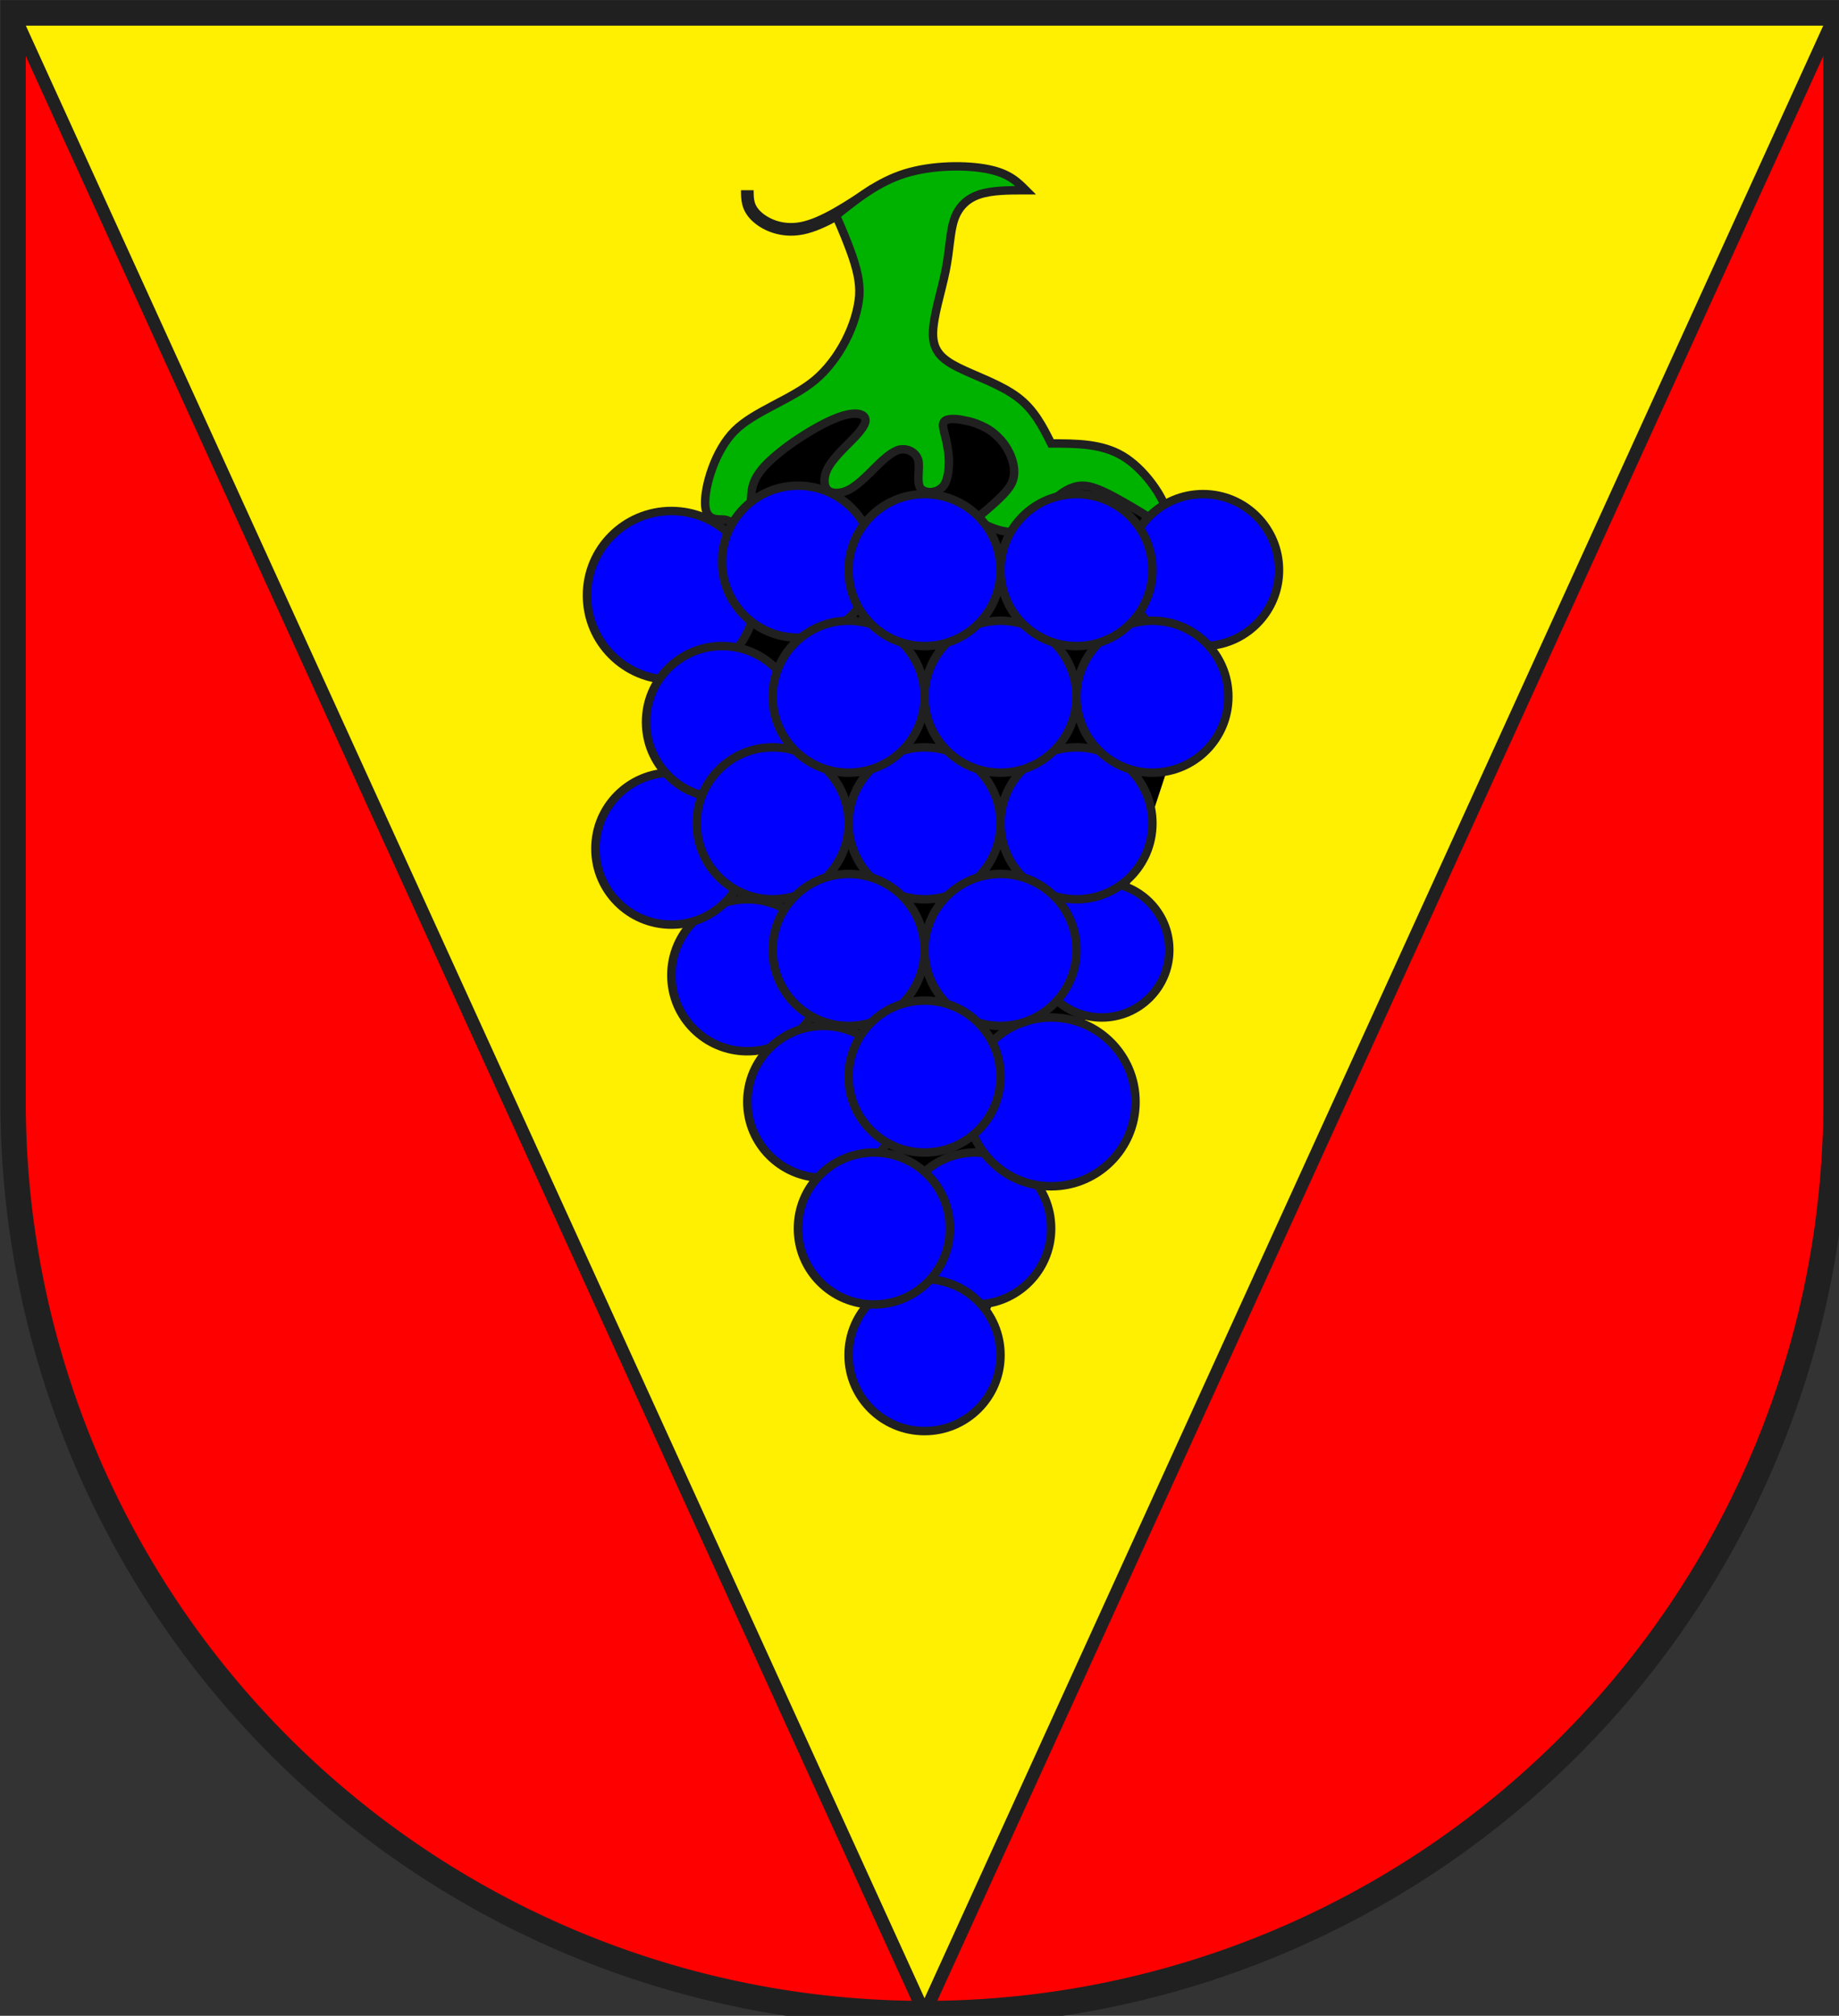
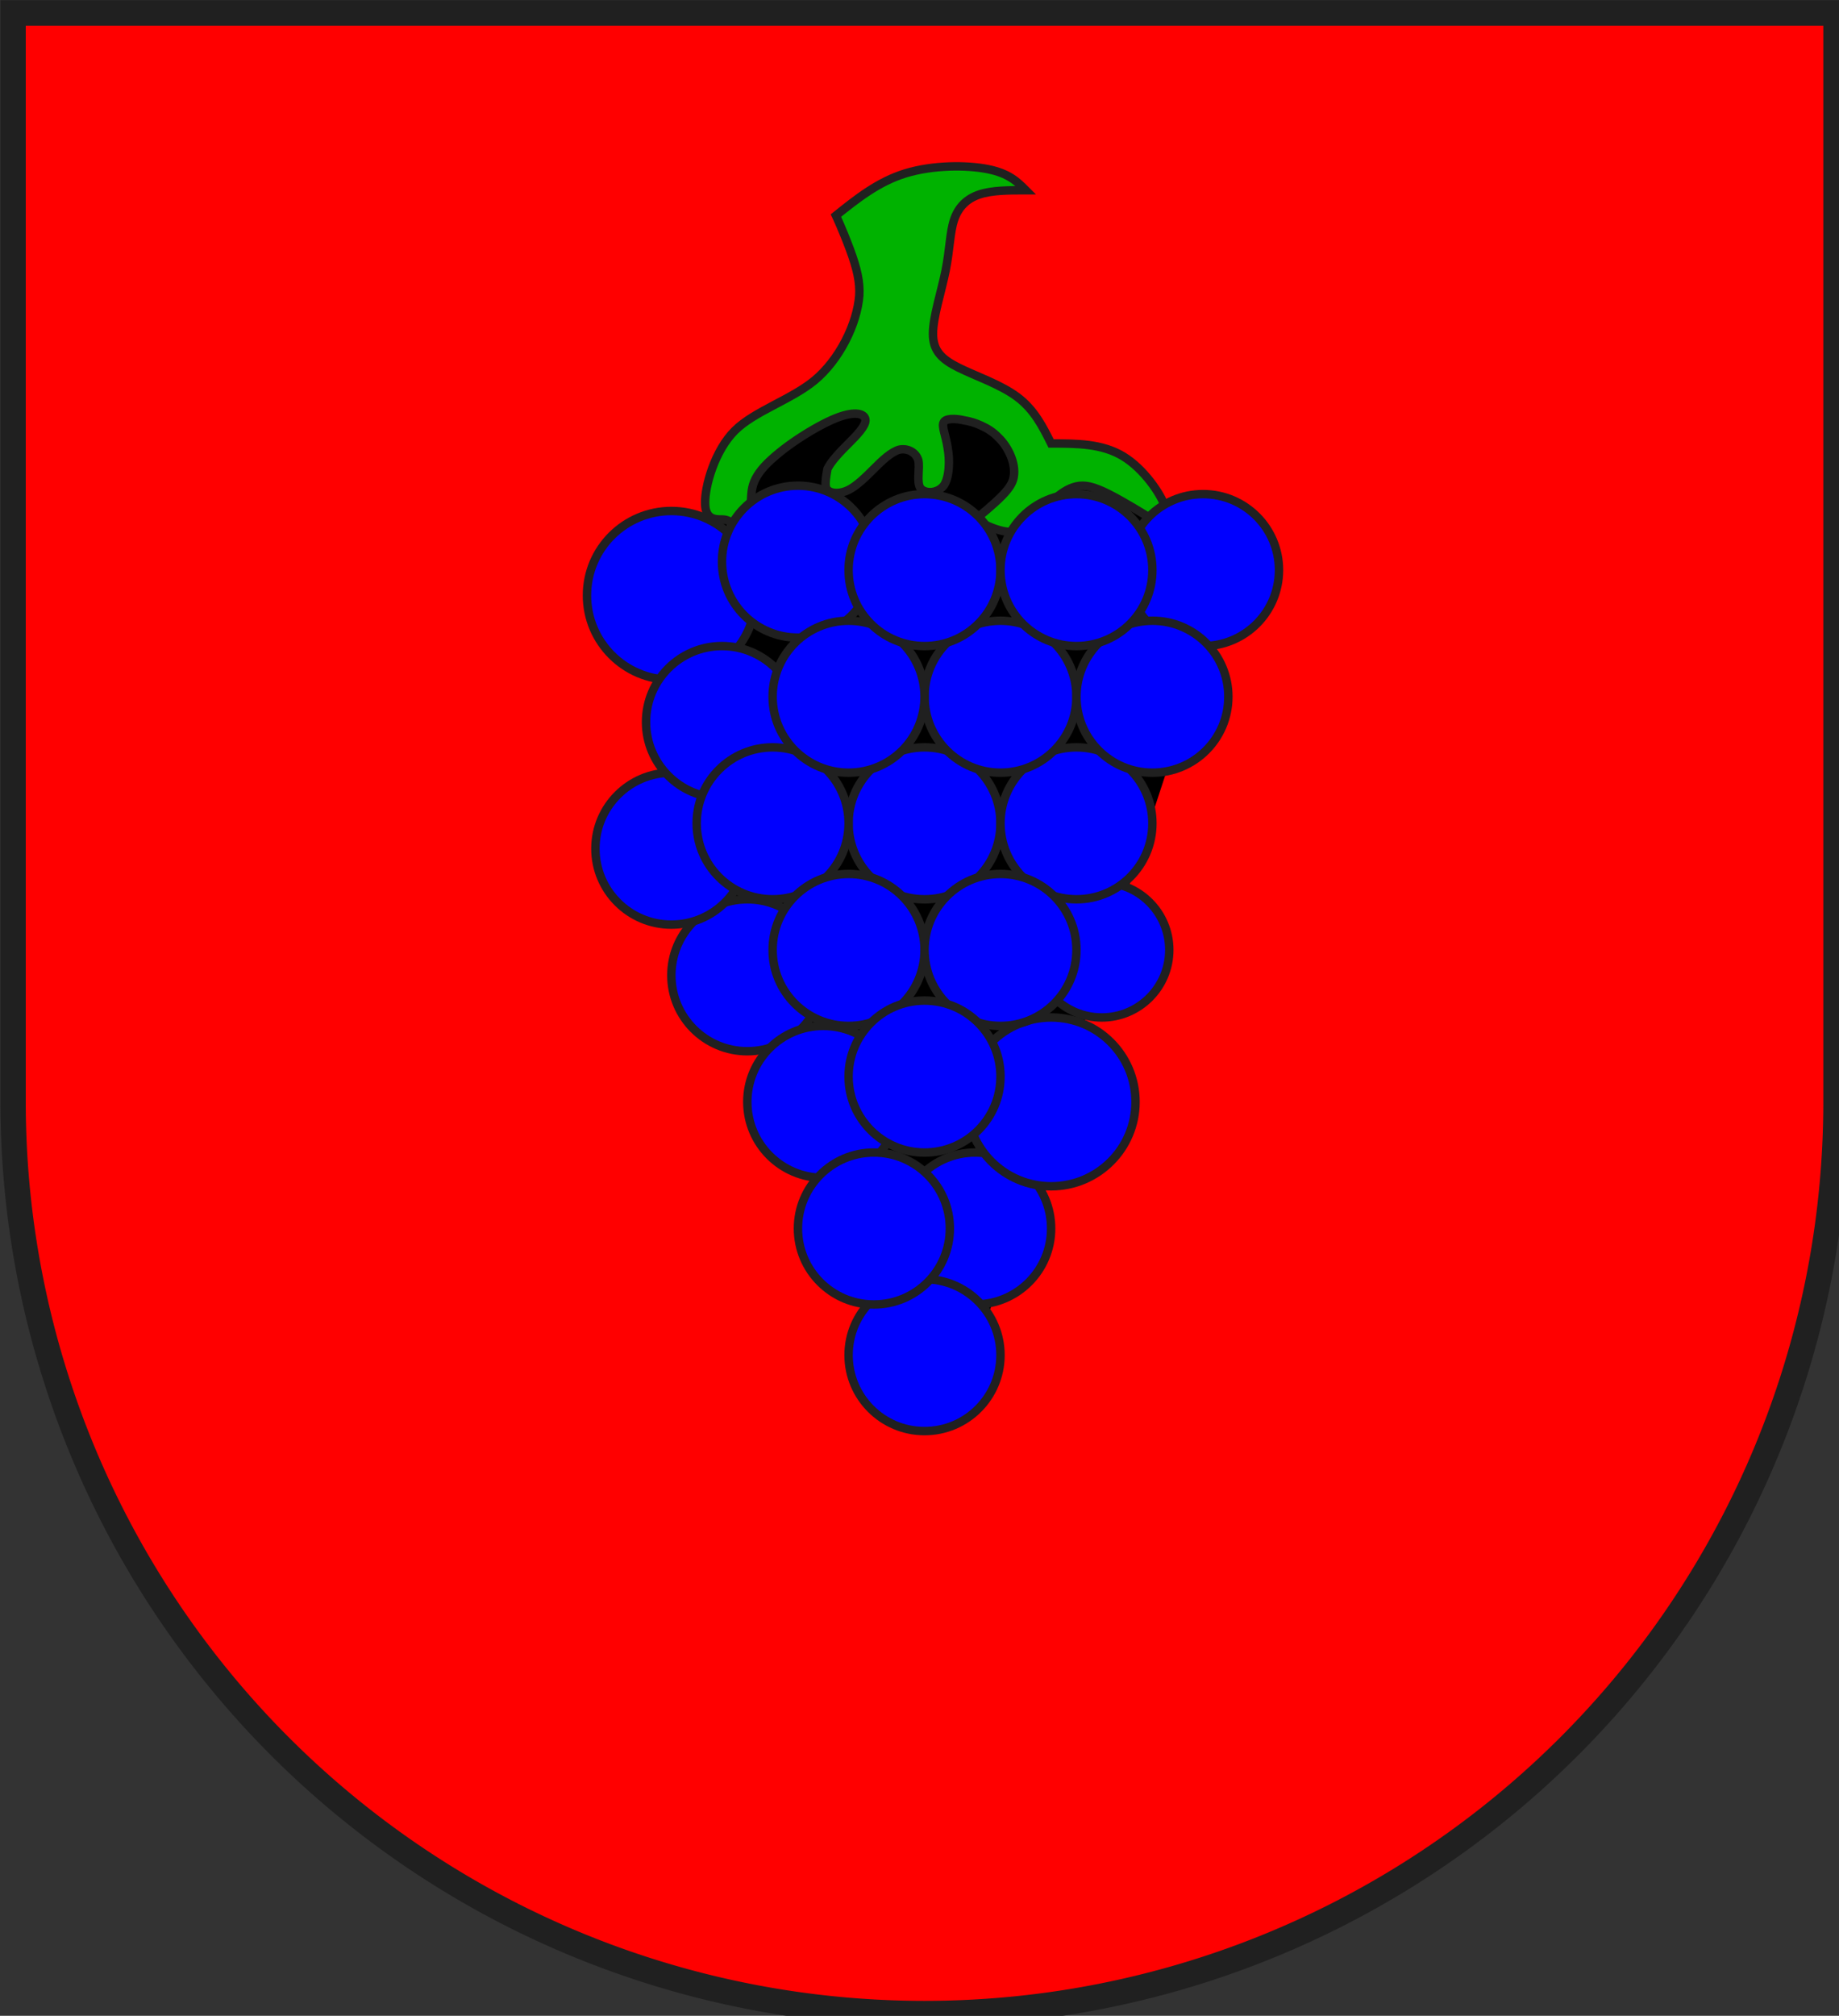
<svg xmlns="http://www.w3.org/2000/svg" width="438" height="480" viewBox="21 15 438 480">
  <rect x="21" y="15" width="438" height="480" fill="#333333" stroke="none" />
  <title>
Wappen Verdabbio (CH-GR)
</title>
  <defs>
    <clipPath id="clippath">
      <path d="M360,4140 A3240,3240 0.0 0 0 6840,4140 L6840,270 L360,270 L360,4140 Z" />
    </clipPath>
    <style type="text/css">
  
  .Rand2 { stroke: #202020; stroke-width:30; }
  .Rand3 { stroke: #202020; stroke-width:45; }
  .Rand6 { stroke: #202020; stroke-width:90; }
  .Schwarz { fill: #000000; }
  .Blau { fill: #0000ff; }
  .Grn { fill: #00b200; }
  .Rot { fill: #ff0000; }
  .Gold { fill: #ffef00; }
  
</style>
  </defs>
  <g stroke="none" stroke-miterlimit="10" stroke-width="10" stroke-linecap="butt" stroke-linejoin="miter" fill="none" fill-rule="evenodd" transform="scale(0.067)">
    <g clip-path="url(#clippath)">
      <rect id="feld-1" class="Rot" x="-225" y="-225" width="7650" height="7650" />
-       <path id="spitze-1" class="Gold Rand3" d="M135,-225 L360,270 L3600,7380 L6840,270 L7065,-225" />
      <path id="traube-schwarz-1" class="Schwarz" d="M2790,3150 L2925,3600 L3150,3690 L3510,5040 L3780,5040 L4680,2295          L4500,2250 L4320,1890 L4050,1890 L3690,1620 L3330,1620 L2970,1800          L2790,2250 L2790,3150 Z" />
-       <path id="traube-linie-1" class="Rand3" d="M2970,900 C2970,930 2970,960 3000,990 C3030,1020 3090,1050 3165,1035          C3240,1020 3330,960 3420,900" />
-       <path id="traube-stiel-1" class="Grn Rand2" d="M3285,990 C3285,990 3309.20,1041.39 3334.79,1110.25          C3360.37,1179.12 3370.94,1226.88 3368,1275          C3364.06,1323.12 3347.73,1379.59 3318.57,1435.84          C3289.40,1492.09 3251.25,1540.62 3210,1575          C3168.75,1609.38 3116.25,1636.39 3062.08,1665          C3007.91,1693.61 2959.38,1720.62 2925,1755          C2890.62,1789.38 2863.61,1837.91 2845.39,1887.92          C2827.17,1937.93 2820,1982 2820,2010          C2820,2038 2827.17,2053.37 2839.16,2061.68          C2851.14,2070 2866.25,2070 2880,2070          C2893.75,2070 2905.62,2074.57 2919.24,2083.17          C2932.85,2091.77 2955,2100 2970,2070          C2985,2040 2981.80,1995.59 2985.91,1967.31          C2990.03,1939.03 3002,1913.44 3030,1882          C3058,1851.56 3102.07,1815.77 3152.08,1782.70          C3202.09,1749.62 3250.62,1723.75 3285,1710          C3319.38,1696.25 3346.39,1691.90 3364.61,1694.78          C3382.83,1697.65 3390,1707.19 3390,1718          C3390,1727.81 3382.83,1740.94 3370.84,1756.04          C3358.86,1771.14 3343.75,1786.25 3330,1800          C3316.25,1813.75 3301.14,1828.86 3287.08,1845          C3273.02,1861.14 3261.88,1876.25 3255,1890          C3248.12,1903.75 3244.16,1918.86 3244.16,1932.92          C3244.16,1946.98 3248.12,1958.12 3255,1965          C3261.88,1971.88 3273.02,1975.84 3287.08,1975.84          C3301.14,1975.84 3316.25,1971.88 3330,1965          C3343.75,1958.12 3358.86,1946.98 3375,1932.92          C3391.14,1918.86 3406.25,1903.75 3420,1890          C3433.75,1876.25 3448.86,1861.14 3465,1848.12          C3481.14,1835.10 3496.25,1825.94 3510,1822          C3523.75,1819.06 3538.86,1820.67 3551.88,1827.70          C3564.90,1834.73 3574.06,1846.25 3578,1860          C3580.94,1873.75 3579.33,1892.45 3578.54,1911.46          C3577.74,1930.48 3578.12,1947.19 3585,1958          C3591.88,1967.81 3606.60,1973.76 3623.54,1972.72          C3640.48,1971.68 3657.19,1963.75 3668,1950          C3677.81,1936.25 3683.76,1913.97 3685.84,1887.92          C3687.92,1861.88 3685.94,1835.62 3682,1815          C3679.06,1794.38 3673.49,1775.30 3669.58,1759.16          C3665.67,1743.02 3664.06,1731.88 3668,1725          C3670.94,1718.12 3680.10,1714.16 3694.16,1713.12          C3708.22,1712.08 3725.31,1714.06 3742,1718          C3759.69,1720.94 3780.37,1726.51 3802,1736.66          C3824.63,1746.81 3845.31,1760.31 3862,1778          C3879.69,1794.69 3896.78,1818.95 3907.72,1847.08          C3918.67,1875.20 3921.88,1903.44 3915,1928          C3908.12,1951.56 3888.49,1975.44 3850.69,2009.87          C3812.89,2044.31 3780,2070 3780,2070          C3780,2070 3791.89,2077.38 3817.97,2089.69          C3844.04,2101.99 3878,2115 3915,2115          C3952,2115 3968.59,2101.53 3976.81,2089.41          C3985.02,2077.30 3995.31,2064.69 4012,2048          C4029.69,2030.31 4050.37,2006.05 4076.66,1985.20          C4102.95,1964.35 4131.56,1950 4162,1950          C4193.44,1950 4232.87,1966.30 4296.21,2001.89          C4359.54,2037.48 4410,2070 4410,2070 C4440,2070 4470,2070 4455,2025          C4440,1980 4380,1890 4305,1845 C4230,1800 4140,1800 4050,1800          C4020,1740 3990,1680 3930,1635 C3870,1590 3780,1560 3720,1530          C3660,1500 3630,1470 3630,1410 C3630,1350 3660,1260 3675,1185          C3690,1110 3690,1050 3705,1005 C3720,960 3750,930 3795,915          C3840,900 3900,900 3960,900 C3930,870 3900,840 3825,825          C3750,810 3630,810 3532,840 C3435,870 3360,930 3285,990 Z" />
+       <path id="traube-stiel-1" class="Grn Rand2" d="M3285,990 C3285,990 3309.20,1041.39 3334.79,1110.25          C3360.37,1179.12 3370.94,1226.88 3368,1275          C3364.06,1323.12 3347.73,1379.59 3318.57,1435.84          C3289.40,1492.09 3251.25,1540.62 3210,1575          C3168.75,1609.38 3116.25,1636.39 3062.08,1665          C3007.91,1693.61 2959.38,1720.62 2925,1755          C2890.62,1789.38 2863.61,1837.91 2845.39,1887.92          C2827.17,1937.93 2820,1982 2820,2010          C2820,2038 2827.17,2053.37 2839.16,2061.68          C2851.14,2070 2866.25,2070 2880,2070          C2893.75,2070 2905.62,2074.57 2919.24,2083.17          C2932.85,2091.77 2955,2100 2970,2070          C2985,2040 2981.80,1995.59 2985.91,1967.31          C2990.03,1939.03 3002,1913.44 3030,1882          C3058,1851.56 3102.07,1815.77 3152.08,1782.70          C3202.09,1749.62 3250.62,1723.75 3285,1710          C3319.38,1696.25 3346.39,1691.90 3364.61,1694.78          C3382.83,1697.65 3390,1707.19 3390,1718          C3390,1727.81 3382.83,1740.94 3370.84,1756.04          C3358.86,1771.14 3343.75,1786.25 3330,1800          C3316.25,1813.75 3301.14,1828.86 3287.08,1845          C3273.02,1861.14 3261.88,1876.25 3255,1890          C3244.16,1946.98 3248.12,1958.12 3255,1965          C3261.88,1971.88 3273.02,1975.84 3287.08,1975.84          C3301.14,1975.84 3316.25,1971.88 3330,1965          C3343.75,1958.12 3358.86,1946.98 3375,1932.92          C3391.14,1918.86 3406.25,1903.75 3420,1890          C3433.75,1876.25 3448.86,1861.14 3465,1848.12          C3481.14,1835.10 3496.25,1825.94 3510,1822          C3523.75,1819.06 3538.86,1820.67 3551.88,1827.70          C3564.90,1834.73 3574.06,1846.25 3578,1860          C3580.94,1873.75 3579.33,1892.45 3578.54,1911.46          C3577.74,1930.48 3578.12,1947.19 3585,1958          C3591.88,1967.81 3606.60,1973.76 3623.54,1972.72          C3640.48,1971.68 3657.19,1963.75 3668,1950          C3677.81,1936.25 3683.76,1913.97 3685.84,1887.92          C3687.92,1861.88 3685.94,1835.62 3682,1815          C3679.06,1794.38 3673.49,1775.30 3669.58,1759.16          C3665.67,1743.02 3664.06,1731.88 3668,1725          C3670.94,1718.12 3680.10,1714.16 3694.16,1713.12          C3708.22,1712.08 3725.31,1714.06 3742,1718          C3759.69,1720.94 3780.37,1726.51 3802,1736.66          C3824.63,1746.81 3845.31,1760.31 3862,1778          C3879.69,1794.69 3896.78,1818.95 3907.72,1847.08          C3918.67,1875.20 3921.88,1903.44 3915,1928          C3908.12,1951.56 3888.49,1975.44 3850.69,2009.87          C3812.89,2044.31 3780,2070 3780,2070          C3780,2070 3791.89,2077.38 3817.97,2089.69          C3844.04,2101.99 3878,2115 3915,2115          C3952,2115 3968.59,2101.53 3976.81,2089.41          C3985.02,2077.30 3995.31,2064.69 4012,2048          C4029.69,2030.31 4050.37,2006.05 4076.66,1985.20          C4102.95,1964.35 4131.56,1950 4162,1950          C4193.44,1950 4232.87,1966.30 4296.21,2001.89          C4359.54,2037.48 4410,2070 4410,2070 C4440,2070 4470,2070 4455,2025          C4440,1980 4380,1890 4305,1845 C4230,1800 4140,1800 4050,1800          C4020,1740 3990,1680 3930,1635 C3870,1590 3780,1560 3720,1530          C3660,1500 3630,1470 3630,1410 C3630,1350 3660,1260 3675,1185          C3690,1110 3690,1050 3705,1005 C3720,960 3750,930 3795,915          C3840,900 3900,900 3960,900 C3930,870 3900,840 3825,825          C3750,810 3630,810 3532,840 C3435,870 3360,930 3285,990 Z" />
      <circle id="traube1-1" class="Blau Rand2" cx="2970" cy="3690" r="270" />
      <circle id="traube1-2" class="Blau Rand2" cx="3240" cy="4140" r="270" />
      <circle id="traube1-3" class="Blau Rand2" cx="3780" cy="4590" r="270" />
      <circle id="traube1-4" class="Blau Rand2" cx="2700" cy="3240" r="270" />
      <circle id="traube1-5" class="Blau Rand2" cx="2700" cy="2340" r="300" />
      <circle id="traube1-6" class="Blau Rand2" cx="4590" cy="2250" r="270" />
      <circle id="traube1-7" class="Blau Rand2" cx="4230" cy="3600" r="240" />
      <circle id="traube1-8" class="Blau Rand2" cx="4050" cy="4140" r="300" />
      <circle id="traube2-1" class="Blau Rand2" cx="3600" cy="5040" r="270" />
      <circle id="traube2-2" class="Blau Rand2" cx="2880" cy="2790" r="270" />
      <circle id="traube2-3" class="Blau Rand2" cx="3150" cy="2220" r="270" />
      <circle id="traube3-1" class="Blau Rand2" cx="3600" cy="3150" r="270" />
      <circle id="traube3-2" class="Blau Rand2" cx="3060" cy="3150" r="270" />
      <circle id="traube3-3" class="Blau Rand2" cx="4140" cy="3150" r="270" />
      <circle id="traube3-4" class="Blau Rand2" cx="3330" cy="3600" r="270" />
      <circle id="traube3-5" class="Blau Rand2" cx="3870" cy="3600" r="270" />
      <circle id="traube3-6" class="Blau Rand2" cx="3600" cy="4050" r="270" />
      <circle id="traube3-7" class="Blau Rand2" cx="3420" cy="4590" r="270" />
      <circle id="traube3-8" class="Blau Rand2" cx="3870" cy="2700" r="270" />
      <circle id="traube3-9" class="Blau Rand2" cx="4410" cy="2700" r="270" />
      <circle id="traube3-10" class="Blau Rand2" cx="3330" cy="2700" r="270" />
      <circle id="traube3-11" class="Blau Rand2" cx="3600" cy="2250" r="270" />
      <circle id="traube3-12" class="Blau Rand2" cx="4140" cy="2250" r="270" />
    </g>
    <path id="clip-boundary" class="Rand6" d="M360,4140 A3240,3240 0.0 0 0 6840,4140 L6840,270 L360,270 L360,4140 Z" />
  </g>
</svg>